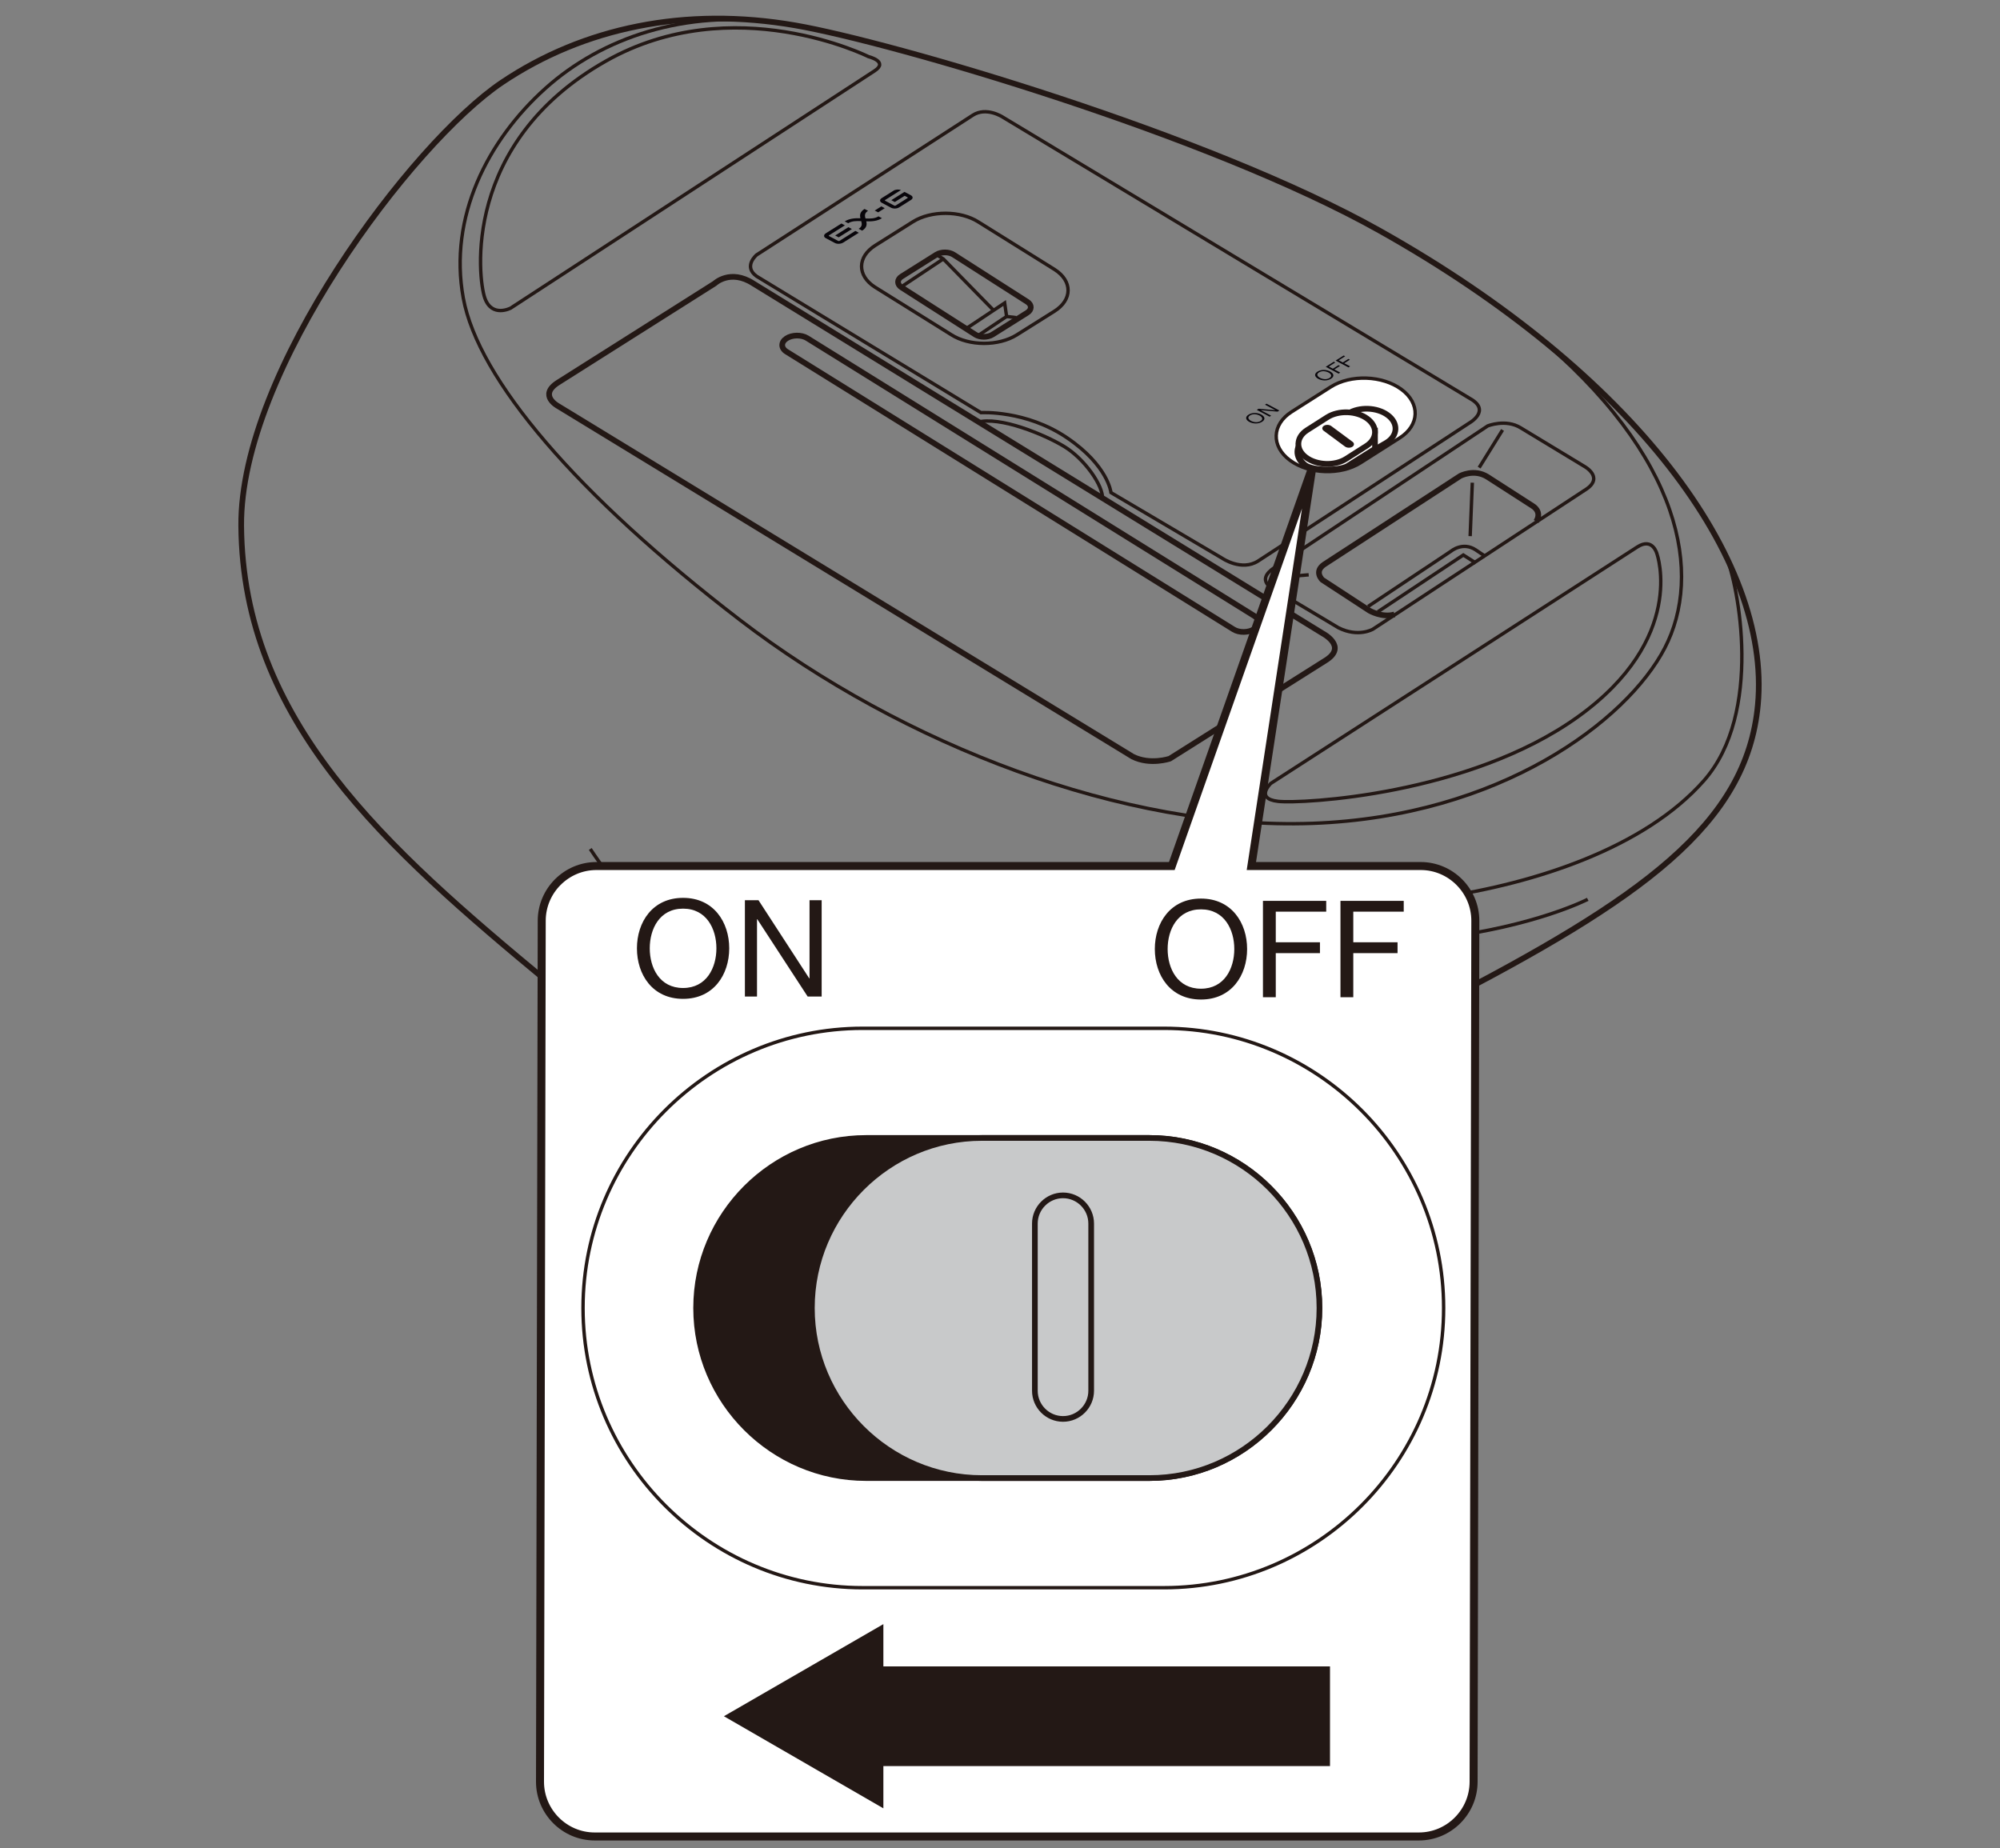
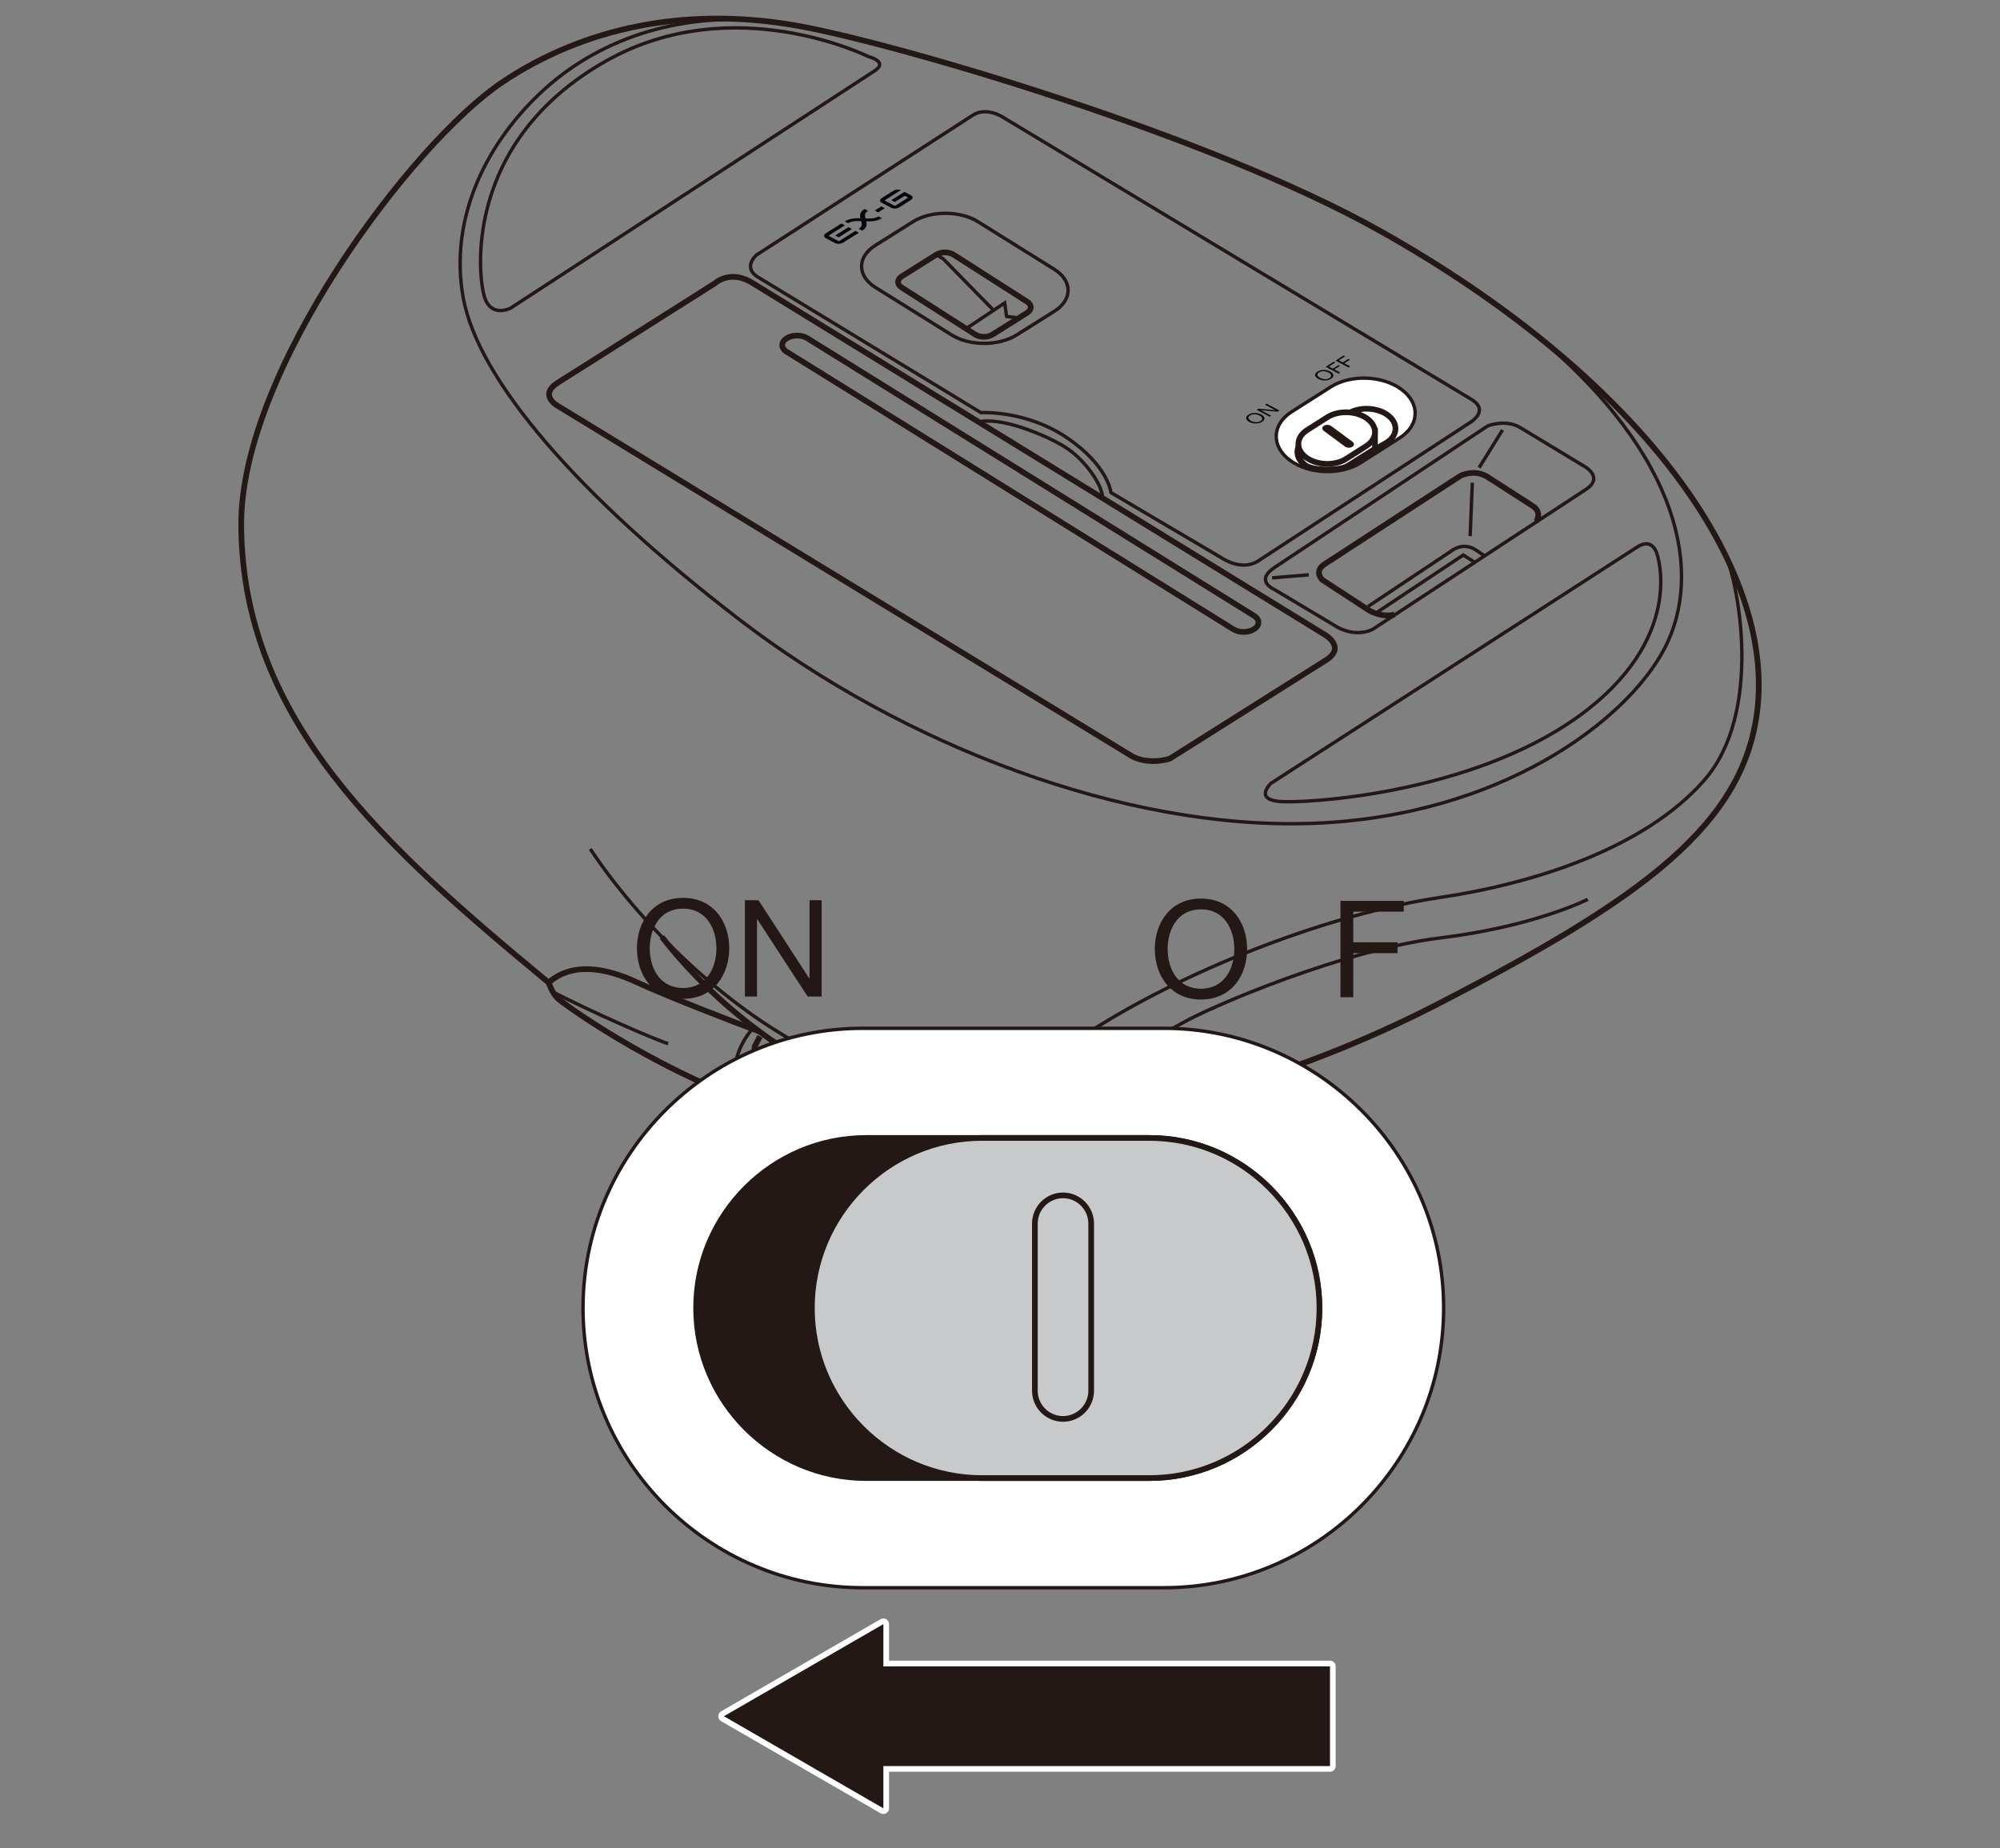
<svg xmlns="http://www.w3.org/2000/svg" version="1.1" x="0px" y="0px" viewBox="0 0 250 231" enable-background="new 0 0 250 231" xml:space="preserve">
  <rect x="0" y="0" width="250" height="231" fill="#808080" stroke="none" />
  <g id="レイヤー_2">
</g>
  <g id="レイヤー_1">
    <g>
      <g>
        <path fill="none" stroke="#231815" stroke-width="0.709" stroke-miterlimit="10" d="M154.19,78.672L98.317,43.961     c-0.715-0.444-0.72-1.188-0.011-1.654h0c0.708-0.466,1.873-0.483,2.587-0.039l55.873,34.712c0.715,0.444,0.72,1.188,0.011,1.654     l0,0C156.069,79.098,154.904,79.116,154.19,78.672z" />
        <g>
          <path fill="none" stroke="#231815" stroke-width="0.709" stroke-miterlimit="10" d="M172.464,28.838      c-21.457-12.03-60.93-23.558-73.022-25.66c-13.783-2.396-26.519,0.287-36.687,7.12c-11.234,7.55-32.76,36.149-32.605,55.437      c0.196,24.378,17.976,40.163,38.428,57.089c0,0,0.422,1.265,1.096,1.938s11.311,8.376,24.196,13.088c0,0,0.899,0.374,1.723,0.15      l0.075,0.598c0,0,22.248,5.684,35.282,2.618c0,0,1.648-0.524,2.247-1.122c0,0,21.045-1.446,46.533-14.59      s38.618-22.462,40.005-37.411C221.424,69.89,204.207,46.635,172.464,28.838z" />
          <path fill="none" stroke="#231815" stroke-width="0.709" stroke-miterlimit="10" d="M94.152,35.428      c-2.87-1.854-4.811,0-4.811,0l-19.58,12.386c-2.532,1.601,0,2.949,0,2.949l71.823,43.815c2.194,1.095,4.642,0.253,4.642,0.253      l19.535-12.321c2.682-1.727-0.411-3.323-0.411-3.323L94.152,35.428z" />
          <path fill="none" stroke="#231815" stroke-width="0.425" stroke-miterlimit="10" d="M97.291,2.844      c-11.658-1.643-22.006,1.825-29.118,8.207c-7.211,6.47-12.119,16.097-10.262,26.209S72.04,61.801,92.464,77.474      s48.107,26.289,71.57,25.446s39.33-12.807,44.056-21.907s2.404-23.903-16.522-39.504" />
          <path fill="none" stroke="#231815" stroke-width="0.425" stroke-miterlimit="10" d="M109.317,8.86L63.835,38.511      c0,0-2.332,1.232-3.223-1.232S57.738,17.801,75.746,7.63c15.924-8.994,32.816-0.55,32.816-0.55S111.11,7.696,109.317,8.86z" />
          <path fill="none" stroke="#231815" stroke-width="0.425" stroke-miterlimit="10" d="M121.592,14.405L94.574,31.863      c0,0-1.714,1.438,0,2.67L122.62,51.58c0,0,5.623-0.342,10.766,3.149c5.143,3.492,5.486,6.846,5.486,6.846l13.923,8.217      c0,0,2.4,1.643,4.457,0.342l26.401-17.252c0,0,2.812-1.575,0.069-3.081l-58.427-35.191      C125.295,14.611,123.286,13.31,121.592,14.405z" />
          <path fill="none" stroke="#231815" stroke-width="0.425" stroke-miterlimit="10" d="M122.172,52.786      c2.78-0.795,8.403,1.532,10.872,3.039c2.469,1.506,4.903,4.855,4.783,6.638" />
          <path fill="none" stroke="#231815" stroke-width="0.425" stroke-miterlimit="10" d="M215.746,69.522      c1.549,3.532,4.666,19.635-2.761,28.061s-21.1,12.836-33,14.605c-13.773,2.048-30.805,8.763-42.284,15.841      c-12.426,7.662-23.857,9.325-35.672,3.595s-22.506-16.852-28.245-25.503" />
          <path fill="none" stroke="#231815" stroke-width="0.709" stroke-miterlimit="10" d="M133.371,140.078      c-2.14,0.084-5.046-0.061-8.836-2.331c-0.281-0.169-8.834,0.393-15.867-1.573c-7.889-2.205-18.546-9.57-25.928-19.053" />
          <path fill="none" stroke="#231815" stroke-width="0.709" stroke-miterlimit="10" d="M95.594,137.998      c0,0-1.386-2.385-1.273-7.16l0.675-1.292" />
          <path fill="none" stroke="#231815" stroke-width="0.709" stroke-miterlimit="10" d="M94.88,128.913      c-3.373-1.221-11.588-4.422-15.357-6.164s-7.933-2.548-10.944,0.074" />
          <path fill="none" stroke="#231815" stroke-width="0.425" stroke-miterlimit="10" d="M94.053,128.61      c0,0-1.702,1.779-2.152,4.475c-0.45,2.696,1.002,4.253,2.599,4.935" />
-           <path fill="none" stroke="#231815" stroke-width="0.425" stroke-miterlimit="10" d="M69.114,123.998      c0,0,4.22-2.653,9.002-0.182c4.783,2.472,12.603,5.898,14.404,6.46" />
+           <path fill="none" stroke="#231815" stroke-width="0.425" stroke-miterlimit="10" d="M69.114,123.998      c4.783,2.472,12.603,5.898,14.404,6.46" />
          <path fill="none" stroke="#231815" stroke-width="0.425" stroke-miterlimit="10" d="M94.096,130.894      c0,0,5.147,1.685,7.159,2.135" />
          <path fill="none" stroke="#231815" stroke-width="0.425" stroke-miterlimit="10" d="M121.722,137.7      c2.194,1.395,6.665,3.824,10.394,3.059" />
          <path fill="none" stroke="#231815" stroke-width="0.425" stroke-miterlimit="10" d="M129.262,136.231      c4.051-1.236,14.516-6.067,18.455-8.314c3.939-2.247,20.368-9.212,32.296-10.673c11.928-1.461,18.455-4.831,18.455-4.831" />
          <path fill="none" stroke="#231815" stroke-width="0.425" stroke-miterlimit="10" d="M204.657,68.374l-45.8,29.547      c0,0-2.026,1.91,0.9,2.247c2.926,0.337,23.857-0.786,37.473-10.561c13.616-9.774,9.903-20.335,9.903-20.335      S206.621,67.111,204.657,68.374z" />
          <g>
            <path fill="none" stroke="#231815" stroke-width="0.425" stroke-miterlimit="10" d="M118.902,41.835l-9.54-5.95       c-2.24-1.439-2.219-3.783,0.047-5.208l4.7-2.955c2.266-1.425,5.954-1.413,8.194,0.026l9.54,5.95       c2.24,1.439,2.219,3.783-0.047,5.208l-4.7,2.955C124.83,43.286,121.142,43.275,118.902,41.835z" />
            <path fill="none" stroke="#231815" stroke-width="0.709" stroke-miterlimit="10" d="M121.906,41.817l-9.214-5.892       c-0.587-0.377-0.582-0.992,0.012-1.365l4.346-2.732c0.594-0.374,1.561-0.37,2.148,0.007l9.214,5.892       c0.587,0.377,0.582,0.992-0.012,1.365l-4.346,2.732C123.46,42.198,122.493,42.195,121.906,41.817z" />
            <polyline fill="none" stroke="#231815" stroke-width="0.425" stroke-miterlimit="10" points="117.251,31.953 117.913,32.365        124.212,38.804      " />
            <polyline fill="none" stroke="#231815" stroke-width="0.425" stroke-miterlimit="10" points="120.758,41.083 125.582,37.871        125.826,39.558 127.034,39.708      " />
-             <line fill="none" stroke="#231815" stroke-width="0.425" stroke-miterlimit="10" x1="125.826" y1="39.558" x2="122.22" y2="41.972" />
-             <line fill="none" stroke="#231815" stroke-width="0.425" stroke-miterlimit="10" x1="117.913" y1="32.365" x2="112.874" y2="35.714" />
          </g>
          <path fill="#FFFFFF" stroke="#231815" stroke-width="0.425" stroke-miterlimit="10" d="M161.244,57.537L161.244,57.537      c-2.371-1.752-2.275-4.482,0.214-6.065l4.884-3.107c2.489-1.584,6.465-1.445,8.837,0.307l0,0      c2.371,1.752,2.275,4.482-0.214,6.065l-4.884,3.107C167.591,59.428,163.615,59.29,161.244,57.537z" />
          <path fill="#FFFFFF" stroke="#231815" stroke-width="0.709" stroke-miterlimit="10" d="M173.467,51.888      c-1.339-0.99-3.585-1.068-4.99-0.173l-5.217,3.044c-1.39,0.884-1.453,2.4-0.159,3.39c1.619,0.612,3.559,0.654,5.19,0.105      l5.055-2.941C174.751,54.419,174.806,52.878,173.467,51.888z" />
          <g>
            <path fill="#FFFFFF" stroke="#231815" stroke-width="0.709" stroke-miterlimit="10" d="M171.874,53.893v2.202l-3.475,2.183       c-1.115,0.573-4.262,0.574-5.229-0.136c0,0-0.645-0.436-0.83-1.184v-1.287L171.874,53.893z" />
            <path fill="#FFFFFF" stroke="#231815" stroke-width="0.709" stroke-miterlimit="10" d="M163.269,57.187L163.269,57.187       c-1.339-0.99-1.285-2.531,0.121-3.425l2.523-1.605c1.406-0.894,3.651-0.816,4.99,0.173l0,0c1.339,0.99,1.285,2.531-0.121,3.425       l-2.523,1.605C166.853,58.255,164.608,58.177,163.269,57.187z" />
            <path fill="#231815" d="M169.066,55.22l-2.66-1.966c-0.246-0.182-0.66-0.197-0.918-0.032s-0.269,0.448-0.022,0.63l0.915,0.677       l0.897,0.663l0.847,0.626c0.246,0.182,0.66,0.196,0.918,0.032C169.303,55.686,169.313,55.402,169.066,55.22z" />
          </g>
          <g>
            <path fill="none" stroke="#231815" stroke-width="0.425" stroke-miterlimit="10" d="M159.337,70.92l26.624-17.679       c0,0,2.254-0.914,4.119,0.235l7.963,4.82c0,0,2.423,1.315,0.305,2.809l-26.739,17.544c0,0-1.823,1.072-4.315-0.186       l-7.969-4.757C159.325,73.706,156.748,72.633,159.337,70.92z" />
            <path fill="none" stroke="#231815" stroke-width="0.709" stroke-miterlimit="10" d="M192.026,65.186       c0.771-1.257-0.423-1.927-0.423-1.927l-5.655-3.64c-1.682-1.072-3.429-0.122-3.429-0.122l-16.972,11.042       c-1.362,0.915-0.25,1.945-0.25,1.945l5.89,3.847c0,0,1.594,0.926,3.122,0.473" />
            <path fill="none" stroke="#231815" stroke-width="0.425" stroke-miterlimit="10" d="M171.012,75.806l10.375-6.914       c0,0,1.455-1.225,3.074-0.158l1.221,0.825" />
            <polyline fill="none" stroke="#231815" stroke-width="0.425" stroke-miterlimit="10" points="172.226,76.473 182.915,69.376        184.48,70.373      " />
            <line fill="none" stroke="#231815" stroke-width="0.425" stroke-miterlimit="10" x1="184.894" y1="58.45" x2="187.818" y2="53.744" />
            <line fill="none" stroke="#231815" stroke-width="0.425" stroke-miterlimit="10" x1="159.01" y1="72.229" x2="163.588" y2="71.852" />
            <line fill="none" stroke="#231815" stroke-width="0.425" stroke-miterlimit="10" x1="184.04" y1="60.336" x2="183.769" y2="67.017" />
          </g>
          <g>
            <g>
              <path fill="#08050A" d="M156.072,51.832c0.488-0.307,1.139-0.248,1.575-0.017c0.437,0.232,0.593,0.602,0.105,0.909        c-0.488,0.307-1.14,0.248-1.576,0.017C155.741,52.509,155.584,52.139,156.072,51.832 M157.571,52.628        c0.373-0.235,0.195-0.513-0.128-0.685c-0.322-0.171-0.818-0.251-1.191-0.016c-0.375,0.236-0.194,0.513,0.129,0.685        C156.704,52.784,157.196,52.864,157.571,52.628" />
              <polygon fill="#08050A" points="157.097,51.232 157.313,51.096 159.422,51.277 159.426,51.274 158.127,50.584 158.32,50.462         159.922,51.313 159.699,51.454 157.61,51.276 157.606,51.279 158.892,51.961 158.699,52.083       " />
            </g>
          </g>
          <g>
            <g>
              <path fill="#08050A" d="M164.691,46.452c0.488-0.307,1.14-0.249,1.575-0.017c0.436,0.232,0.592,0.602,0.104,0.909        s-1.14,0.248-1.576,0.017C164.36,47.129,164.203,46.759,164.691,46.452 M166.191,47.248c0.373-0.235,0.196-0.513-0.128-0.685        c-0.323-0.172-0.818-0.251-1.192-0.016c-0.374,0.235-0.195,0.513,0.129,0.685C165.324,47.404,165.817,47.483,166.191,47.248" />
              <polygon fill="#08050A" points="165.718,45.85 166.727,45.215 166.906,45.311 166.102,45.817 166.611,46.087 167.316,45.644         167.497,45.74 166.792,46.183 167.526,46.573 167.321,46.701       " />
              <polygon fill="#08050A" points="166.954,45.072 167.963,44.438 168.142,44.533 167.338,45.039 167.847,45.31 168.553,44.865         168.734,44.961 168.028,45.406 168.762,45.795 168.557,45.924       " />
            </g>
          </g>
          <g>
            <g>
              <path fill="#08050A" d="M107.552,27.281c-0.66-0.02-1.36,0.016-1.961,0.394l0.436,0.231c0.457-0.288,1.004-0.293,1.626-0.265        c0.1,0.356,0.138,0.671-0.319,0.959l0.436,0.231c0.601-0.378,0.604-0.784,0.514-1.163c0.66,0.02,1.36-0.016,1.961-0.394        l-0.436-0.231c-0.457,0.288-1.004,0.293-1.626,0.265c-0.099-0.356-0.135-0.67,0.323-0.957l-0.439-0.233        C107.465,26.497,107.461,26.903,107.552,27.281z" />
              <polygon fill="#08050A" points="109.769,26.544 110.594,26.025 110.166,25.798 109.341,26.318       " />
              <polygon fill="#08050A" points="104.835,29.668 106.486,28.629 106.05,28.398 104.399,29.437       " />
              <path fill="#08050A" d="M104.78,30.118l-1.151-0.611c-0.042-0.022-0.043-0.063-0.003-0.089l1.986-1.25l-0.436-0.231        l-1.956,1.231c-0.271,0.171-0.288,0.448-0.004,0.599l1.151,0.611c0.284,0.151,0.76,0.117,1.031-0.053l1.956-1.231        l-0.436-0.231l-1.986,1.25C104.893,30.137,104.822,30.14,104.78,30.118z" />
              <path fill="#08050A" d="M111.413,25.023l0.436,0.231l1.236-0.778l0.358,0.19c0.043,0.023,0.044,0.063,0.004,0.088        l-1.501,0.944c-0.041,0.026-0.109,0.029-0.153,0.006l-1.152-0.612c-0.042-0.022-0.045-0.062-0.003-0.088l1.498-0.942        l0.485-0.305c-0.28-0.108-0.677-0.08-0.92,0.074l-1.493,0.939c-0.273,0.172-0.262,0.432,0.022,0.582l1.152,0.612        c0.284,0.151,0.732,0.134,1.005-0.037l1.493-0.939c0.271-0.171,0.261-0.43-0.023-0.581l-0.794-0.422L111.413,25.023z" />
            </g>
          </g>
        </g>
      </g>
    </g>
-     <path fill="#FFFFFF" stroke="#231815" stroke-miterlimit="10" d="M74.336,229.559h103.028c3.76,0,6.836-3.078,6.836-6.839   l0.216-107.628c0-3.762-3.076-6.839-6.836-6.839h-21.159l7.629-49.884l-17.573,49.884H74.552c-3.76,0-6.836,3.078-6.836,6.839   L67.5,222.719C67.5,226.481,70.576,229.559,74.336,229.559z" />
    <g>
      <path fill="#231815" d="M110.421,226.396c-0.062,0-0.122-0.016-0.177-0.048l-19.932-11.513c-0.109-0.063-0.177-0.18-0.177-0.307    s0.068-0.244,0.177-0.307l19.932-11.513c0.055-0.032,0.115-0.048,0.177-0.048s0.122,0.016,0.177,0.048    c0.11,0.063,0.178,0.18,0.178,0.307v4.927h55.474c0.195,0,0.354,0.159,0.354,0.354v12.463c0,0.196-0.159,0.354-0.354,0.354    h-55.474v4.927c0,0.126-0.067,0.244-0.178,0.307C110.544,226.38,110.483,226.396,110.421,226.396z" />
      <path fill="#FFFFFF" d="M110.422,203.016v5.282h55.828v12.463h-55.828v5.281L90.49,214.529L110.422,203.016 M110.422,202.307    c-0.122,0-0.245,0.032-0.354,0.095l-19.931,11.513c-0.219,0.127-0.354,0.361-0.354,0.614s0.135,0.487,0.354,0.614l19.931,11.513    c0.11,0.063,0.232,0.095,0.354,0.095c0.122,0,0.245-0.032,0.354-0.095c0.219-0.127,0.354-0.361,0.354-0.614v-4.573h55.119    c0.391,0,0.709-0.317,0.709-0.709v-12.463c0-0.391-0.317-0.709-0.709-0.709H111.13v-4.573c0-0.253-0.135-0.487-0.354-0.614    C110.666,202.339,110.544,202.307,110.422,202.307L110.422,202.307z" />
    </g>
    <g>
      <g>
        <g>
          <path fill="#231815" d="M85.385,112.232c3.826,0,5.768,3.036,5.768,6.308c0,3.281-1.942,6.317-5.768,6.317      c-3.827,0-5.768-3.036-5.768-6.317C79.617,115.268,81.558,112.232,85.385,112.232 M85.385,123.499      c2.926,0,4.166-2.527,4.166-4.959c0-2.423-1.24-4.96-4.166-4.96c-2.941,0-4.166,2.536-4.166,4.96      C81.219,120.972,82.444,123.499,85.385,123.499" />
          <polygon fill="#231815" points="93.113,112.525 94.81,112.525 101.154,122.292 101.191,122.292 101.191,112.525       102.708,112.525 102.708,124.564 100.955,124.564 94.66,114.901 94.626,114.901 94.626,124.564 93.113,124.564     " />
        </g>
      </g>
      <g>
        <g>
          <path fill="#231815" d="M150.121,112.321c3.826,0,5.768,3.036,5.768,6.308c0,3.276-1.942,6.312-5.768,6.312      c-3.827,0-5.768-3.036-5.768-6.312C144.353,115.357,146.294,112.321,150.121,112.321 M150.121,123.588      c2.926,0,4.166-2.522,4.166-4.959c0-2.428-1.24-4.96-4.166-4.96c-2.932,0-4.166,2.531-4.166,4.96      C145.955,121.065,147.19,123.588,150.121,123.588" />
-           <polygon fill="#231815" points="157.869,112.608 165.777,112.608 165.777,113.957 159.471,113.957 159.471,117.785       164.994,117.785 164.994,119.142 159.471,119.142 159.471,124.653 157.869,124.653     " />
          <polygon fill="#231815" points="167.558,112.608 175.466,112.608 175.466,113.957 169.16,113.957 169.16,117.785       174.693,117.785 174.693,119.142 169.16,119.142 169.16,124.653 167.558,124.653     " />
        </g>
      </g>
      <g>
        <path fill="#FFFFFF" stroke="#231815" stroke-width="0.425" stroke-miterlimit="10" d="M72.878,163.514v-0.026     c0-19.222,15.727-34.95,34.95-34.95h37.676c19.222,0,34.95,15.727,34.95,34.95v0.026c0,19.222-15.727,34.95-34.95,34.95h-37.676     C88.606,198.464,72.878,182.737,72.878,163.514z" />
        <path fill="#231815" stroke="#231815" stroke-width="0.709" stroke-miterlimit="10" d="M87.015,163.509v-0.016     c0-11.687,9.562-21.249,21.249-21.249h35.405c11.687,0,21.249,9.562,21.249,21.249v0.016c0,11.687-9.562,21.249-21.249,21.249     h-35.405C96.577,184.759,87.015,175.196,87.015,163.509z" />
        <path fill="#C8C9CA" stroke="#231815" stroke-width="0.709" stroke-miterlimit="10" d="M101.484,163.509v-0.016     c0-11.687,9.562-21.249,21.249-21.249h20.951c11.687,0,21.249,9.562,21.249,21.249v0.016c0,11.687-9.562,21.249-21.249,21.249     h-20.951C111.046,184.759,101.484,175.196,101.484,163.509z" />
        <path fill="#C8C9CA" stroke="#231815" stroke-width="0.709" stroke-miterlimit="10" d="M132.878,149.421     c-1.935,0-3.519,1.585-3.519,3.522v6.873v7.043v6.986c0,1.937,1.583,3.521,3.519,3.521s3.519-1.585,3.519-3.521v-20.902     C136.397,151.006,134.814,149.421,132.878,149.421z" />
      </g>
    </g>
    <g>
	</g>
    <g>
	</g>
    <g>
	</g>
    <g>
	</g>
    <g>
	</g>
    <g>
	</g>
  </g>
</svg>